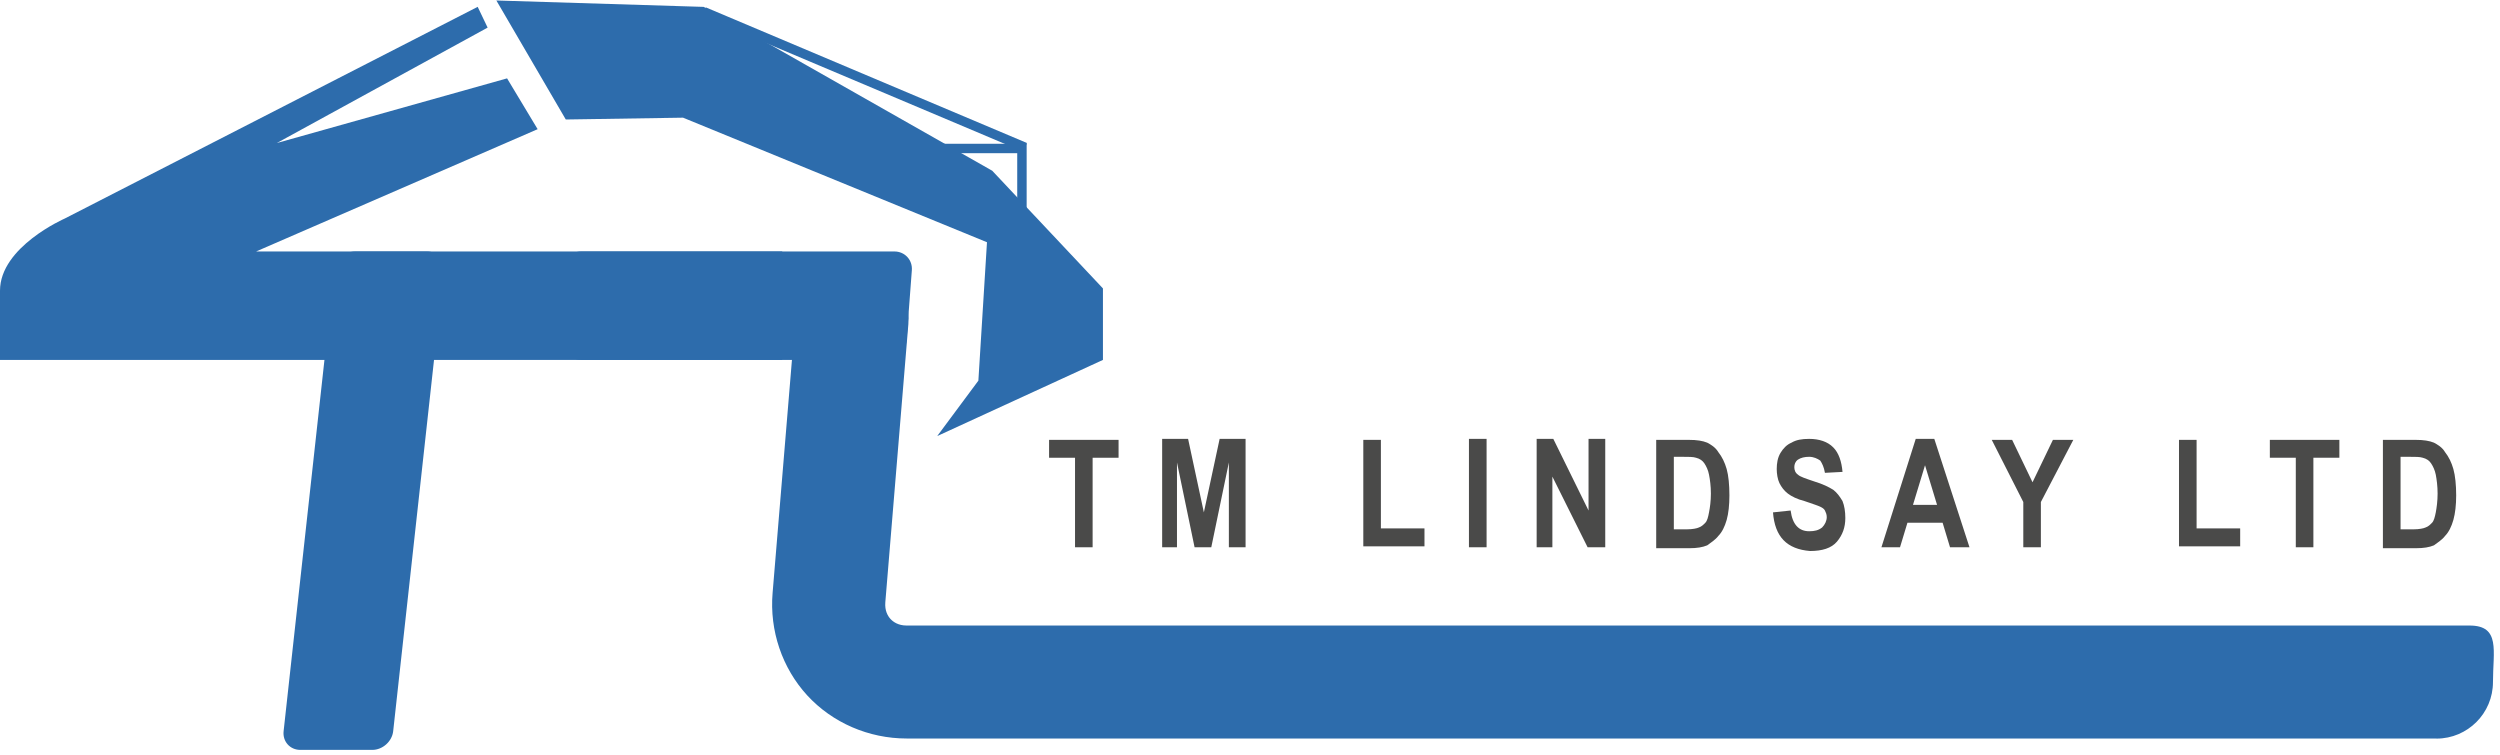
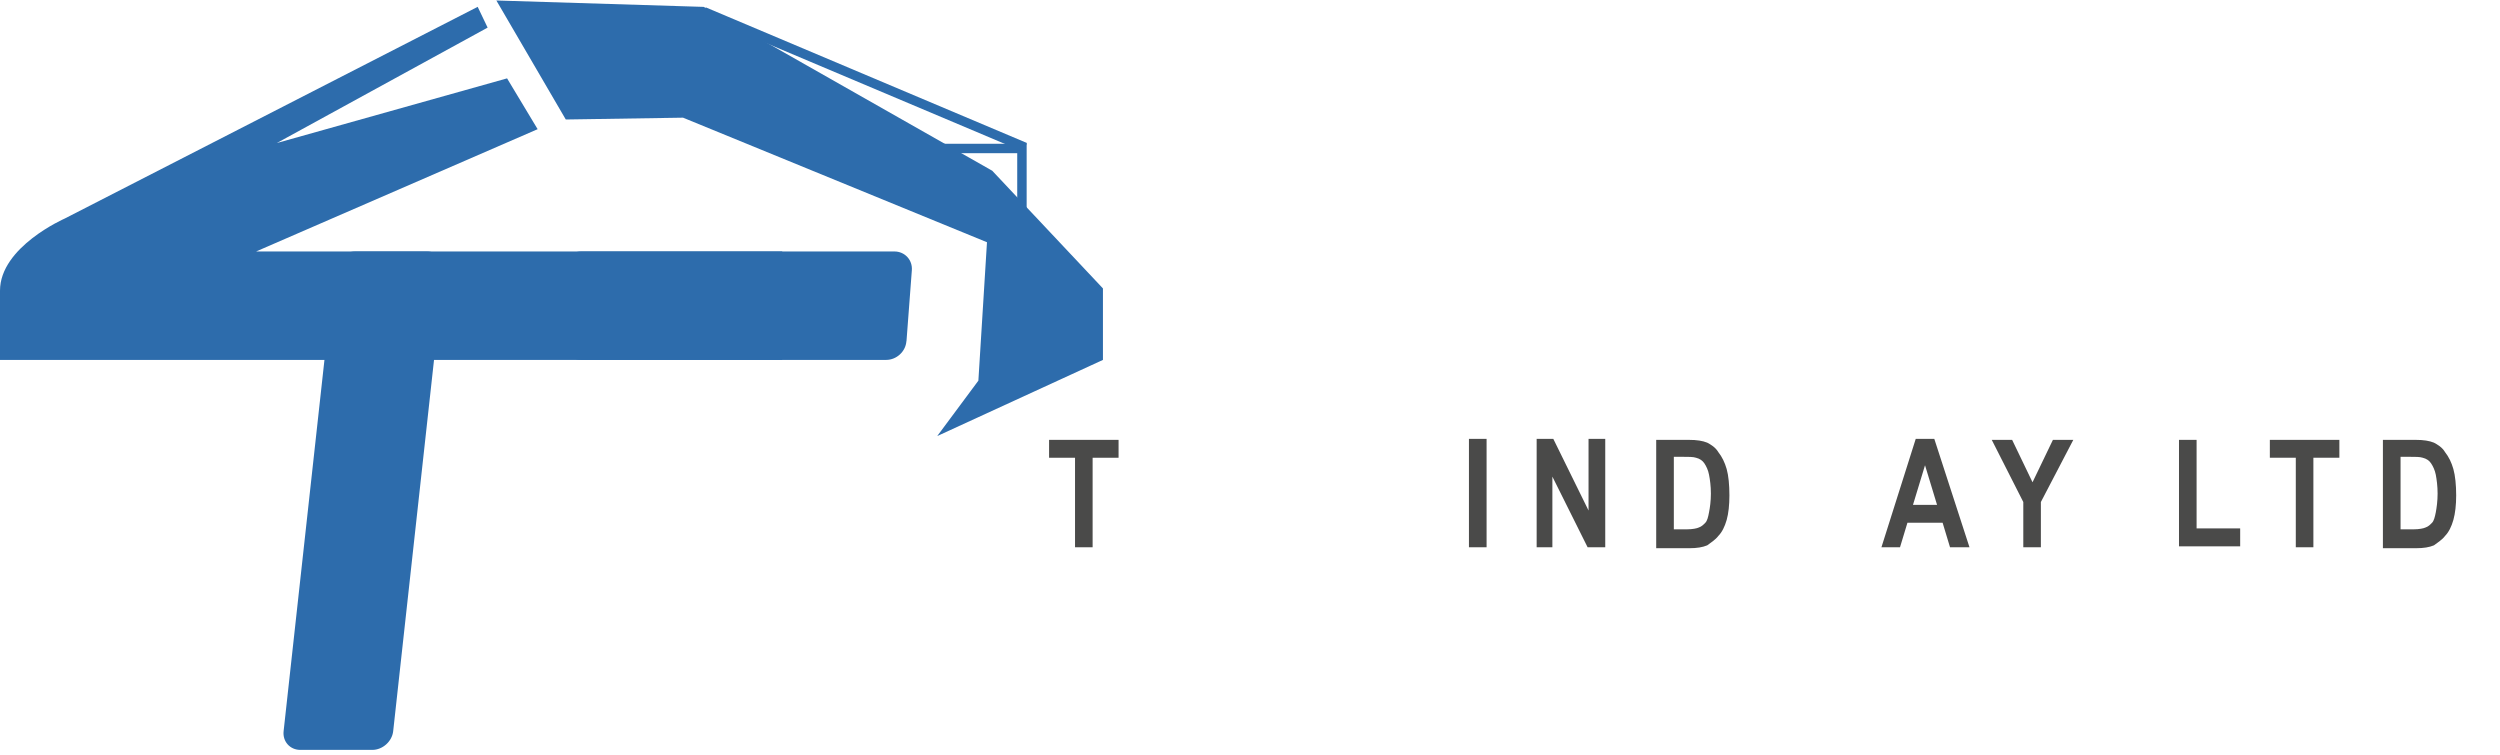
<svg xmlns="http://www.w3.org/2000/svg" width="265" zoomAndPan="magnify" viewBox="0 0 198.75 60" height="80" preserveAspectRatio="xMidYMid meet" version="1.0">
  <defs>
    <clipPath id="dee8d5c66f">
      <path d="M 0 0.039 L 63 0.039 L 63 29 L 0 29 Z M 0 0.039 " clip-rule="nonzero" />
    </clipPath>
    <clipPath id="745071bb2a">
      <path d="M 39 0.039 L 88 0.039 L 88 35 L 39 35 Z M 39 0.039 " clip-rule="nonzero" />
    </clipPath>
    <clipPath id="ca63961e9b">
-       <path d="M 61 20 L 198.262 20 L 198.262 59 L 61 59 Z M 61 20 " clip-rule="nonzero" />
-     </clipPath>
+       </clipPath>
    <clipPath id="addb0aba86">
      <path d="M 22 19 L 36 19 L 36 59.617 L 22 59.617 Z M 22 19 " clip-rule="nonzero" />
    </clipPath>
    <clipPath id="81aa784e16">
      <path d="M 45 0.039 L 93 0.039 L 93 23 L 45 23 Z M 45 0.039 " clip-rule="nonzero" />
    </clipPath>
    <clipPath id="77e4da82d4">
      <path d="M 83 34.891 L 89 34.891 L 89 43.883 L 83 43.883 Z M 83 34.891 " clip-rule="nonzero" />
    </clipPath>
    <clipPath id="8ba71e4915">
-       <path d="M 92 34.891 L 100 34.891 L 100 43.883 L 92 43.883 Z M 92 34.891 " clip-rule="nonzero" />
-     </clipPath>
+       </clipPath>
    <clipPath id="37dd7012e3">
-       <path d="M 108 34.891 L 114 34.891 L 114 43.883 L 108 43.883 Z M 108 34.891 " clip-rule="nonzero" />
-     </clipPath>
+       </clipPath>
    <clipPath id="2d68173d5f">
      <path d="M 116 34.891 L 119 34.891 L 119 43.883 L 116 43.883 Z M 116 34.891 " clip-rule="nonzero" />
    </clipPath>
    <clipPath id="a8e34390ac">
      <path d="M 122 34.891 L 128 34.891 L 128 43.883 L 122 43.883 Z M 122 34.891 " clip-rule="nonzero" />
    </clipPath>
    <clipPath id="7659712072">
      <path d="M 131 34.891 L 138 34.891 L 138 43.883 L 131 43.883 Z M 131 34.891 " clip-rule="nonzero" />
    </clipPath>
    <clipPath id="c31e1a4821">
      <path d="M 140 34.891 L 147 34.891 L 147 43.883 L 140 43.883 Z M 140 34.891 " clip-rule="nonzero" />
    </clipPath>
    <clipPath id="8bab079a93">
      <path d="M 149 34.891 L 157 34.891 L 157 43.883 L 149 43.883 Z M 149 34.891 " clip-rule="nonzero" />
    </clipPath>
    <clipPath id="f1c1e8bd1d">
      <path d="M 158 34.891 L 165 34.891 L 165 43.883 L 158 43.883 Z M 158 34.891 " clip-rule="nonzero" />
    </clipPath>
    <clipPath id="562ebae4bd">
      <path d="M 173 34.891 L 179 34.891 L 179 43.883 L 173 43.883 Z M 173 34.891 " clip-rule="nonzero" />
    </clipPath>
    <clipPath id="f7c6751460">
      <path d="M 180 34.891 L 186 34.891 L 186 43.883 L 180 43.883 Z M 180 34.891 " clip-rule="nonzero" />
    </clipPath>
    <clipPath id="5f4bc2ce9d">
      <path d="M 189 34.891 L 195.961 34.891 L 195.961 43.883 L 189 43.883 Z M 189 34.891 " clip-rule="nonzero" />
    </clipPath>
  </defs>
  <g clip-path="url(#dee8d5c66f)">
    <path fill="#2d6cac" d="M 37.969 0.547 L 5.137 17.379 C 5.137 17.379 0 19.625 0 23.109 L 0 28.613 L 62.188 28.613 L 62.188 19.992 L 20.359 19.992 L 42.742 10.27 L 40.312 6.23 L 22.008 11.371 L 38.766 2.195 L 37.977 0.547 Z M 37.969 0.547 " fill-opacity="1" fill-rule="nonzero" />
  </g>
  <g clip-path="url(#745071bb2a)">
    <path fill="#2d6cac" d="M 74.508 34.668 L 87.684 28.613 L 87.684 22.93 L 78.883 13.574 L 55.945 0.547 L 39.461 0.039 L 44.98 9.5 L 54.301 9.355 L 78.465 19.258 L 77.781 30.262 Z M 74.508 34.668 " fill-opacity="1" fill-rule="nonzero" />
  </g>
  <g clip-path="url(#ca63961e9b)">
    <path fill="#2d6cac" d="M 193.699 58.711 L 72.082 58.711 C 69.062 58.711 66.18 57.461 64.18 55.289 C 62.18 53.109 61.168 50.133 61.422 47.133 L 63.258 25.02 C 63.461 22.547 65.633 20.711 68.113 20.914 C 70.582 21.117 72.426 23.289 72.215 25.77 L 70.383 47.879 C 70.328 48.547 70.578 48.973 70.793 49.207 C 71.012 49.445 71.414 49.73 72.082 49.73 L 196.328 49.73 C 198.809 49.73 198.191 51.746 198.191 54.223 C 198.191 56.703 196.18 58.719 193.699 58.719 Z M 193.699 58.711 " fill-opacity="1" fill-rule="nonzero" />
  </g>
  <path fill="#2d6cac" d="M 72.059 27.125 C 72 27.949 71.273 28.613 70.449 28.613 L 46.203 28.613 C 45.379 28.613 44.703 27.941 44.703 27.117 L 44.703 21.492 C 44.703 20.668 45.379 19.992 46.203 19.992 L 71.109 19.992 C 71.934 19.992 72.555 20.668 72.492 21.484 L 72.066 27.117 Z M 72.059 27.125 " fill-opacity="1" fill-rule="nonzero" />
  <g clip-path="url(#addb0aba86)">
    <path fill="#2d6cac" d="M 31.258 58.129 C 31.168 58.945 30.418 59.617 29.594 59.617 L 23.879 59.617 C 23.055 59.617 22.457 58.949 22.547 58.129 L 26.578 21.484 C 26.668 20.668 27.414 19.992 28.238 19.992 L 33.953 19.992 C 34.777 19.992 35.379 20.66 35.289 21.484 Z M 31.258 58.129 " fill-opacity="1" fill-rule="nonzero" />
  </g>
  <path stroke-linecap="butt" transform="matrix(0.749, 0, 0, 0.749, 0, 0.038)" fill="none" stroke-linejoin="miter" d="M 96.418 15.709 L 108.47 15.709 L 108.47 25.012 " stroke="#2d6cac" stroke-width="1" stroke-opacity="1" stroke-miterlimit="10" />
  <g clip-path="url(#81aa784e16)">
    <path stroke-linecap="butt" transform="matrix(0.749, 0, 0, 0.749, 0, 0.038)" fill="none" stroke-linejoin="miter" d="M 108.809 15.589 L 74.719 1.191 " stroke="#2d6cac" stroke-width="1" stroke-opacity="1" stroke-miterlimit="10" />
  </g>
  <g clip-path="url(#77e4da82d4)">
    <path fill="#4a4a49" d="M 85.465 43.508 L 85.465 36.391 L 83.402 36.391 L 83.402 34.969 L 88.926 34.969 L 88.926 36.391 L 86.863 36.391 L 86.863 43.508 Z M 85.465 43.508 " fill-opacity="1" fill-rule="nonzero" />
  </g>
  <g clip-path="url(#8ba71e4915)">
    <path fill="#4a4a49" d="M 92.391 43.508 L 92.391 34.891 L 94.453 34.891 L 95.707 40.734 L 96.961 34.891 L 99.023 34.891 L 99.023 43.508 L 97.695 43.508 L 97.695 36.766 L 96.297 43.508 L 94.969 43.508 L 93.57 36.766 L 93.57 43.508 Z M 92.391 43.508 " fill-opacity="1" fill-rule="nonzero" />
  </g>
  <g clip-path="url(#37dd7012e3)">
    <path fill="#4a4a49" d="M 108.383 43.508 L 108.383 34.969 L 109.781 34.969 L 109.781 42.008 L 113.246 42.008 L 113.246 43.434 L 108.383 43.434 Z M 108.383 43.508 " fill-opacity="1" fill-rule="nonzero" />
  </g>
  <g clip-path="url(#2d68173d5f)">
    <path fill="#4a4a49" d="M 116.781 34.891 L 118.184 34.891 L 118.184 43.508 L 116.781 43.508 Z M 116.781 34.891 " fill-opacity="1" fill-rule="nonzero" />
  </g>
  <g clip-path="url(#a8e34390ac)">
    <path fill="#4a4a49" d="M 122.164 43.508 L 122.164 34.891 L 123.488 34.891 L 126.289 40.586 L 126.289 34.891 L 127.617 34.891 L 127.617 43.508 L 126.215 43.508 L 123.414 37.891 L 123.414 43.508 Z M 122.164 43.508 " fill-opacity="1" fill-rule="nonzero" />
  </g>
  <g clip-path="url(#7659712072)">
    <path fill="#4a4a49" d="M 131.668 34.969 L 134.246 34.969 C 134.91 34.969 135.352 35.043 135.723 35.191 C 136.016 35.344 136.383 35.566 136.605 35.941 C 136.902 36.316 137.121 36.766 137.27 37.289 C 137.418 37.812 137.488 38.562 137.488 39.387 C 137.488 40.137 137.418 40.809 137.27 41.336 C 137.121 41.859 136.902 42.309 136.605 42.609 C 136.383 42.906 136.016 43.133 135.723 43.355 C 135.352 43.508 134.91 43.582 134.32 43.582 L 131.668 43.582 Z M 133.07 36.391 L 133.07 42.082 L 134.102 42.082 C 134.543 42.082 134.91 42.008 135.059 41.934 C 135.281 41.859 135.426 41.711 135.574 41.559 C 135.723 41.41 135.797 41.109 135.867 40.734 C 135.941 40.359 136.016 39.836 136.016 39.238 C 136.016 38.637 135.941 38.113 135.867 37.738 C 135.797 37.363 135.648 37.066 135.5 36.84 C 135.352 36.617 135.133 36.465 134.836 36.391 C 134.617 36.316 134.246 36.316 133.73 36.316 L 133.07 36.316 Z M 133.07 36.391 " fill-opacity="1" fill-rule="nonzero" />
  </g>
  <g clip-path="url(#c31e1a4821)">
-     <path fill="#4a4a49" d="M 140.953 40.734 L 142.355 40.586 C 142.5 41.707 143.016 42.234 143.828 42.234 C 144.27 42.234 144.566 42.16 144.859 41.934 C 145.082 41.707 145.227 41.41 145.227 41.109 C 145.227 40.887 145.152 40.734 145.082 40.586 C 145.008 40.438 144.859 40.359 144.711 40.285 C 144.566 40.211 144.121 40.062 143.461 39.836 C 142.871 39.688 142.426 39.461 142.133 39.238 C 141.836 39.012 141.617 38.711 141.469 38.414 C 141.32 38.113 141.25 37.664 141.25 37.289 C 141.25 36.84 141.32 36.391 141.543 36.016 C 141.766 35.641 142.059 35.344 142.426 35.191 C 142.797 34.969 143.238 34.891 143.828 34.891 C 144.637 34.891 145.301 35.117 145.742 35.566 C 146.188 36.016 146.406 36.691 146.48 37.516 L 145.082 37.59 C 145.008 37.141 144.859 36.84 144.711 36.617 C 144.492 36.465 144.195 36.316 143.828 36.316 C 143.461 36.316 143.164 36.391 142.941 36.539 C 142.723 36.691 142.648 36.914 142.648 37.141 C 142.648 37.363 142.723 37.59 142.941 37.738 C 143.09 37.891 143.531 38.039 144.195 38.262 C 144.934 38.488 145.375 38.711 145.742 38.938 C 146.039 39.164 146.258 39.461 146.48 39.836 C 146.629 40.211 146.703 40.66 146.703 41.184 C 146.703 41.934 146.48 42.531 146.039 43.059 C 145.598 43.582 144.859 43.805 143.902 43.805 C 142.059 43.656 141.102 42.684 140.953 40.734 Z M 140.953 40.734 " fill-opacity="1" fill-rule="nonzero" />
-   </g>
+     </g>
  <g clip-path="url(#8bab079a93)">
    <path fill="#4a4a49" d="M 156.574 43.508 L 155.027 43.508 L 154.438 41.559 L 151.641 41.559 L 151.051 43.508 L 149.574 43.508 L 152.301 34.891 L 153.777 34.891 Z M 153.996 40.137 L 153.039 36.988 L 152.082 40.137 Z M 153.996 40.137 " fill-opacity="1" fill-rule="nonzero" />
  </g>
  <g clip-path="url(#f1c1e8bd1d)">
    <path fill="#4a4a49" d="M 160.852 43.508 L 160.852 39.91 L 158.344 34.969 L 159.965 34.969 L 161.586 38.34 L 163.207 34.969 L 164.828 34.969 L 162.25 39.91 L 162.25 43.508 Z M 160.852 43.508 " fill-opacity="1" fill-rule="nonzero" />
  </g>
  <g clip-path="url(#562ebae4bd)">
    <path fill="#4a4a49" d="M 173.23 43.508 L 173.23 34.969 L 174.629 34.969 L 174.629 42.008 L 178.094 42.008 L 178.094 43.434 L 173.23 43.434 Z M 173.23 43.508 " fill-opacity="1" fill-rule="nonzero" />
  </g>
  <g clip-path="url(#f7c6751460)">
    <path fill="#4a4a49" d="M 182.516 43.508 L 182.516 36.391 L 180.453 36.391 L 180.453 34.969 L 185.98 34.969 L 185.98 36.391 L 183.914 36.391 L 183.914 43.508 Z M 182.516 43.508 " fill-opacity="1" fill-rule="nonzero" />
  </g>
  <g clip-path="url(#5f4bc2ce9d)">
    <path fill="#4a4a49" d="M 189.441 34.969 L 192.023 34.969 C 192.684 34.969 193.129 35.043 193.496 35.191 C 193.789 35.344 194.16 35.566 194.379 35.941 C 194.676 36.316 194.895 36.766 195.043 37.289 C 195.191 37.812 195.266 38.562 195.266 39.387 C 195.266 40.137 195.191 40.809 195.043 41.336 C 194.895 41.859 194.676 42.309 194.379 42.609 C 194.16 42.906 193.789 43.133 193.496 43.355 C 193.129 43.508 192.684 43.582 192.094 43.582 L 189.441 43.582 Z M 190.844 36.391 L 190.844 42.082 L 191.875 42.082 C 192.316 42.082 192.684 42.008 192.832 41.934 C 193.055 41.859 193.199 41.711 193.348 41.559 C 193.496 41.41 193.57 41.109 193.645 40.734 C 193.715 40.359 193.789 39.836 193.789 39.238 C 193.789 38.637 193.715 38.113 193.645 37.738 C 193.57 37.363 193.422 37.066 193.273 36.84 C 193.129 36.617 192.906 36.465 192.609 36.391 C 192.391 36.316 192.023 36.316 191.504 36.316 L 190.844 36.316 Z M 190.844 36.391 " fill-opacity="1" fill-rule="nonzero" />
  </g>
</svg>